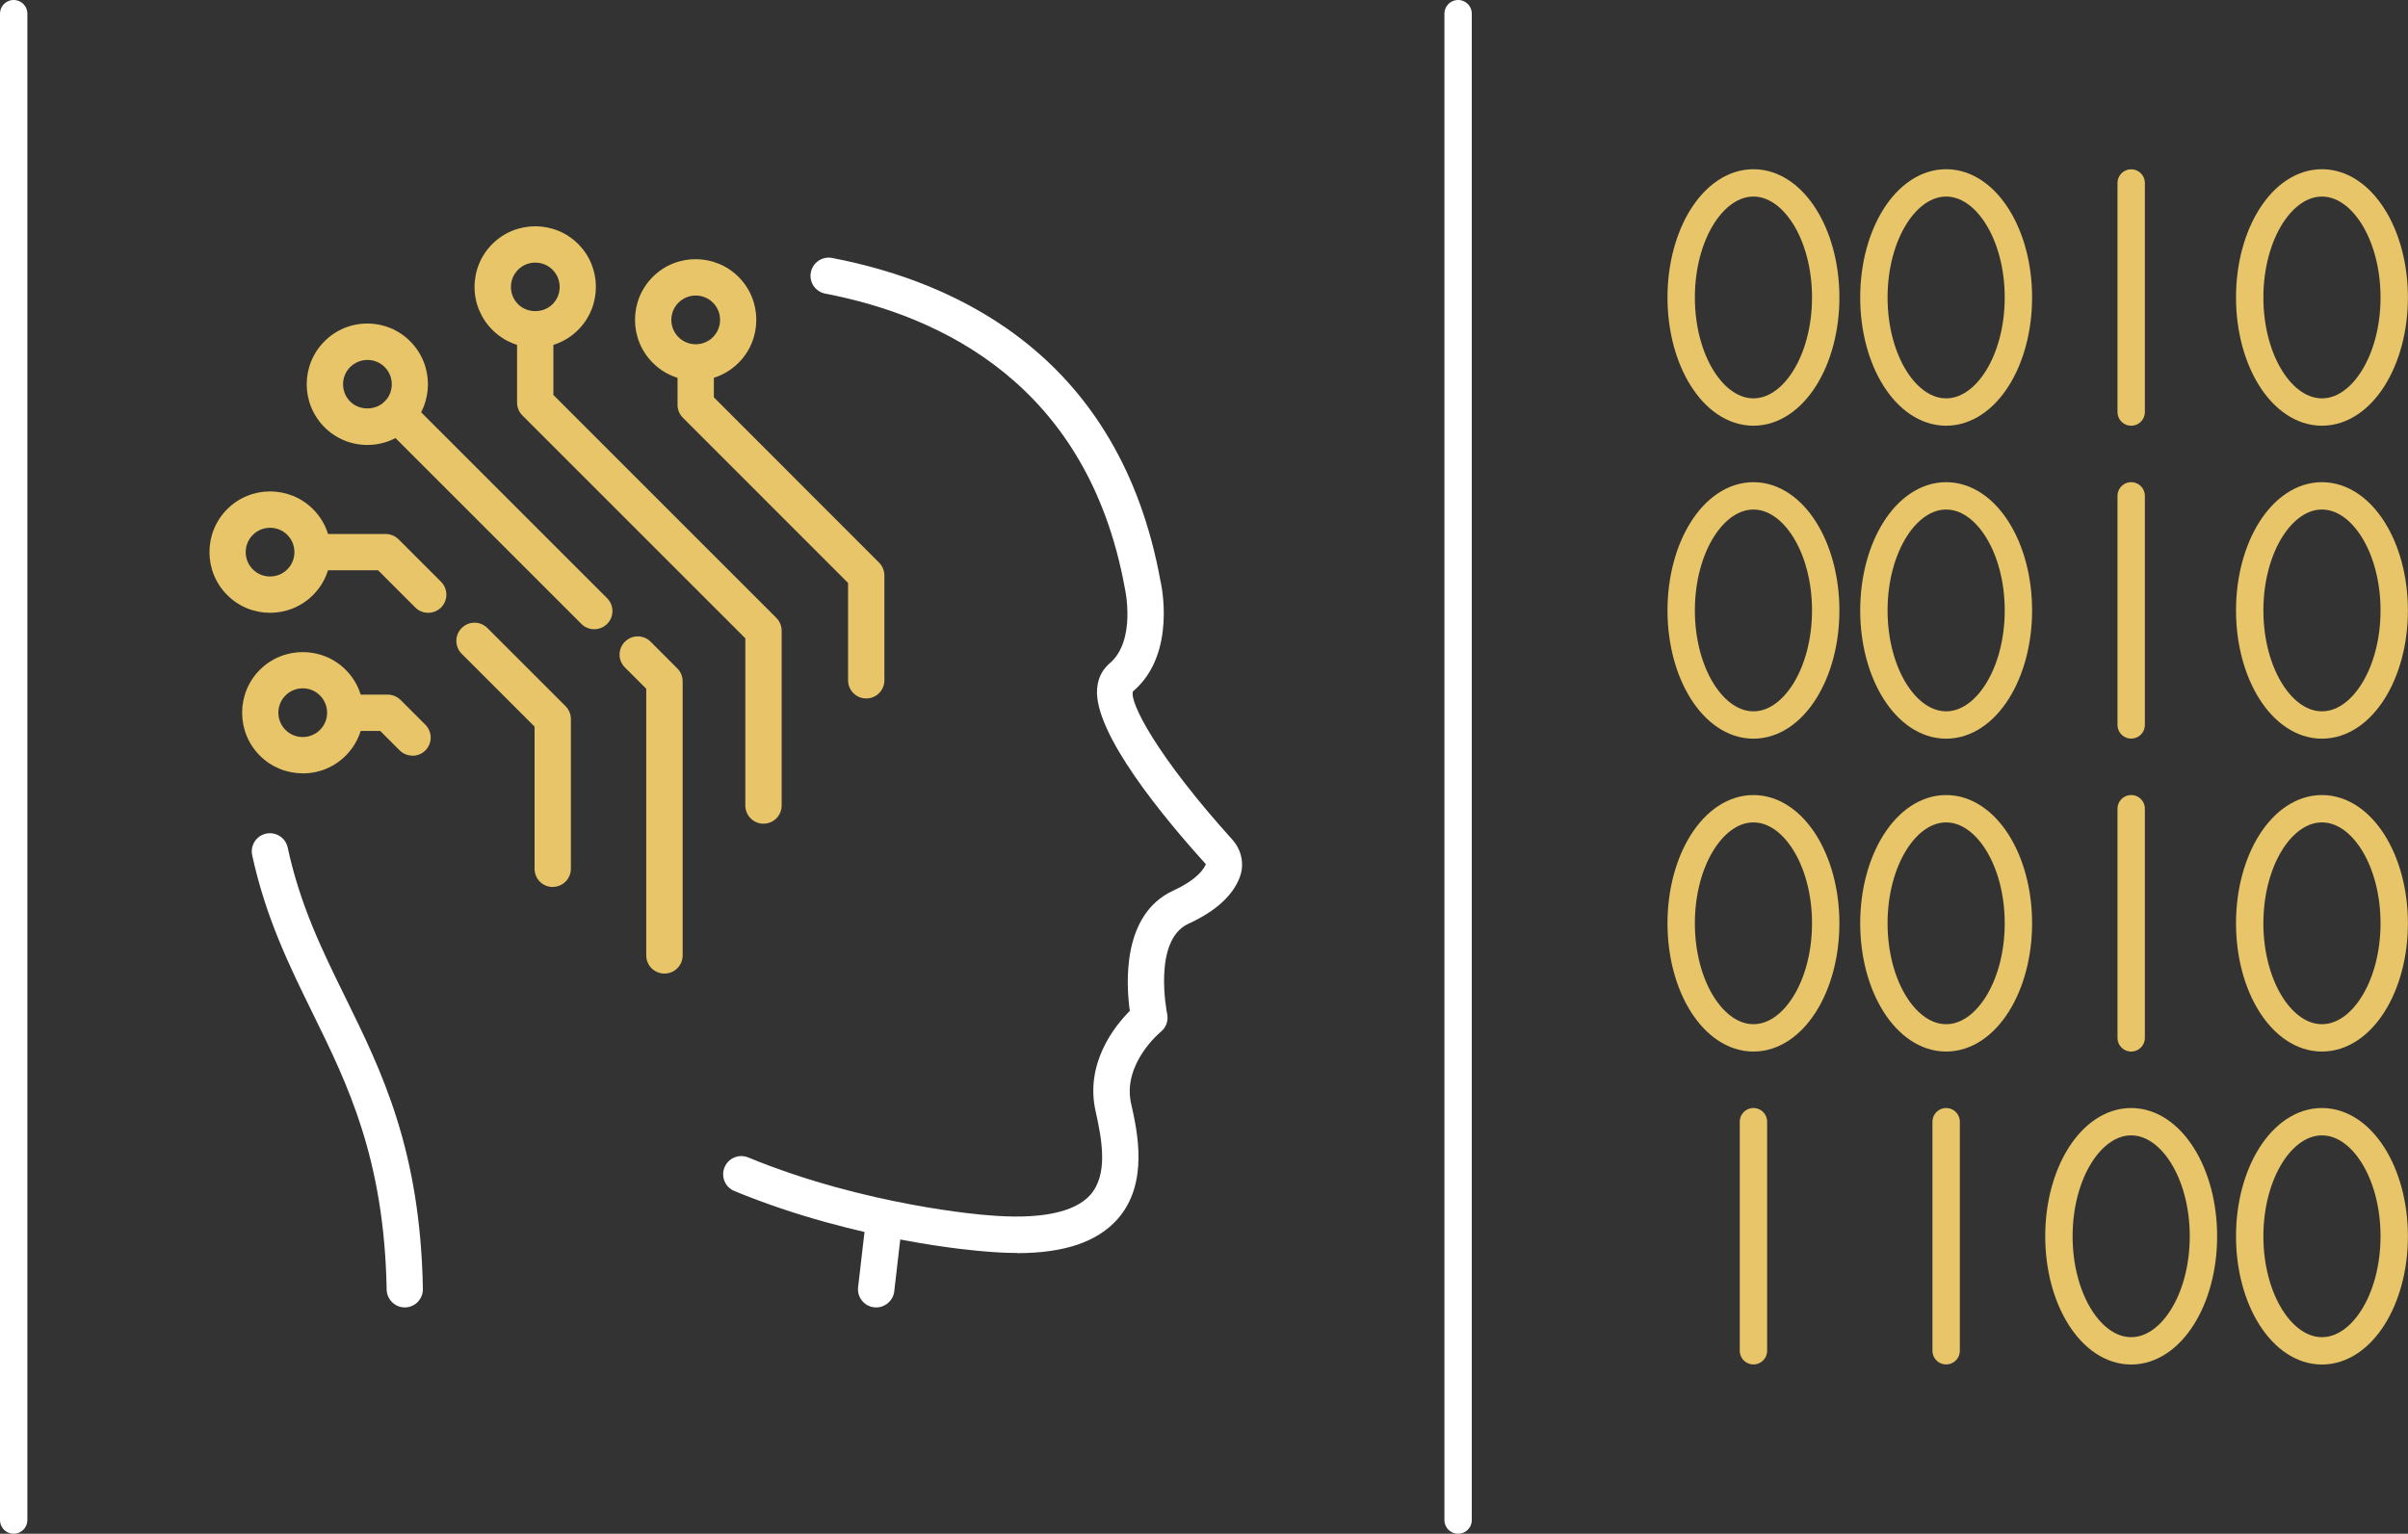
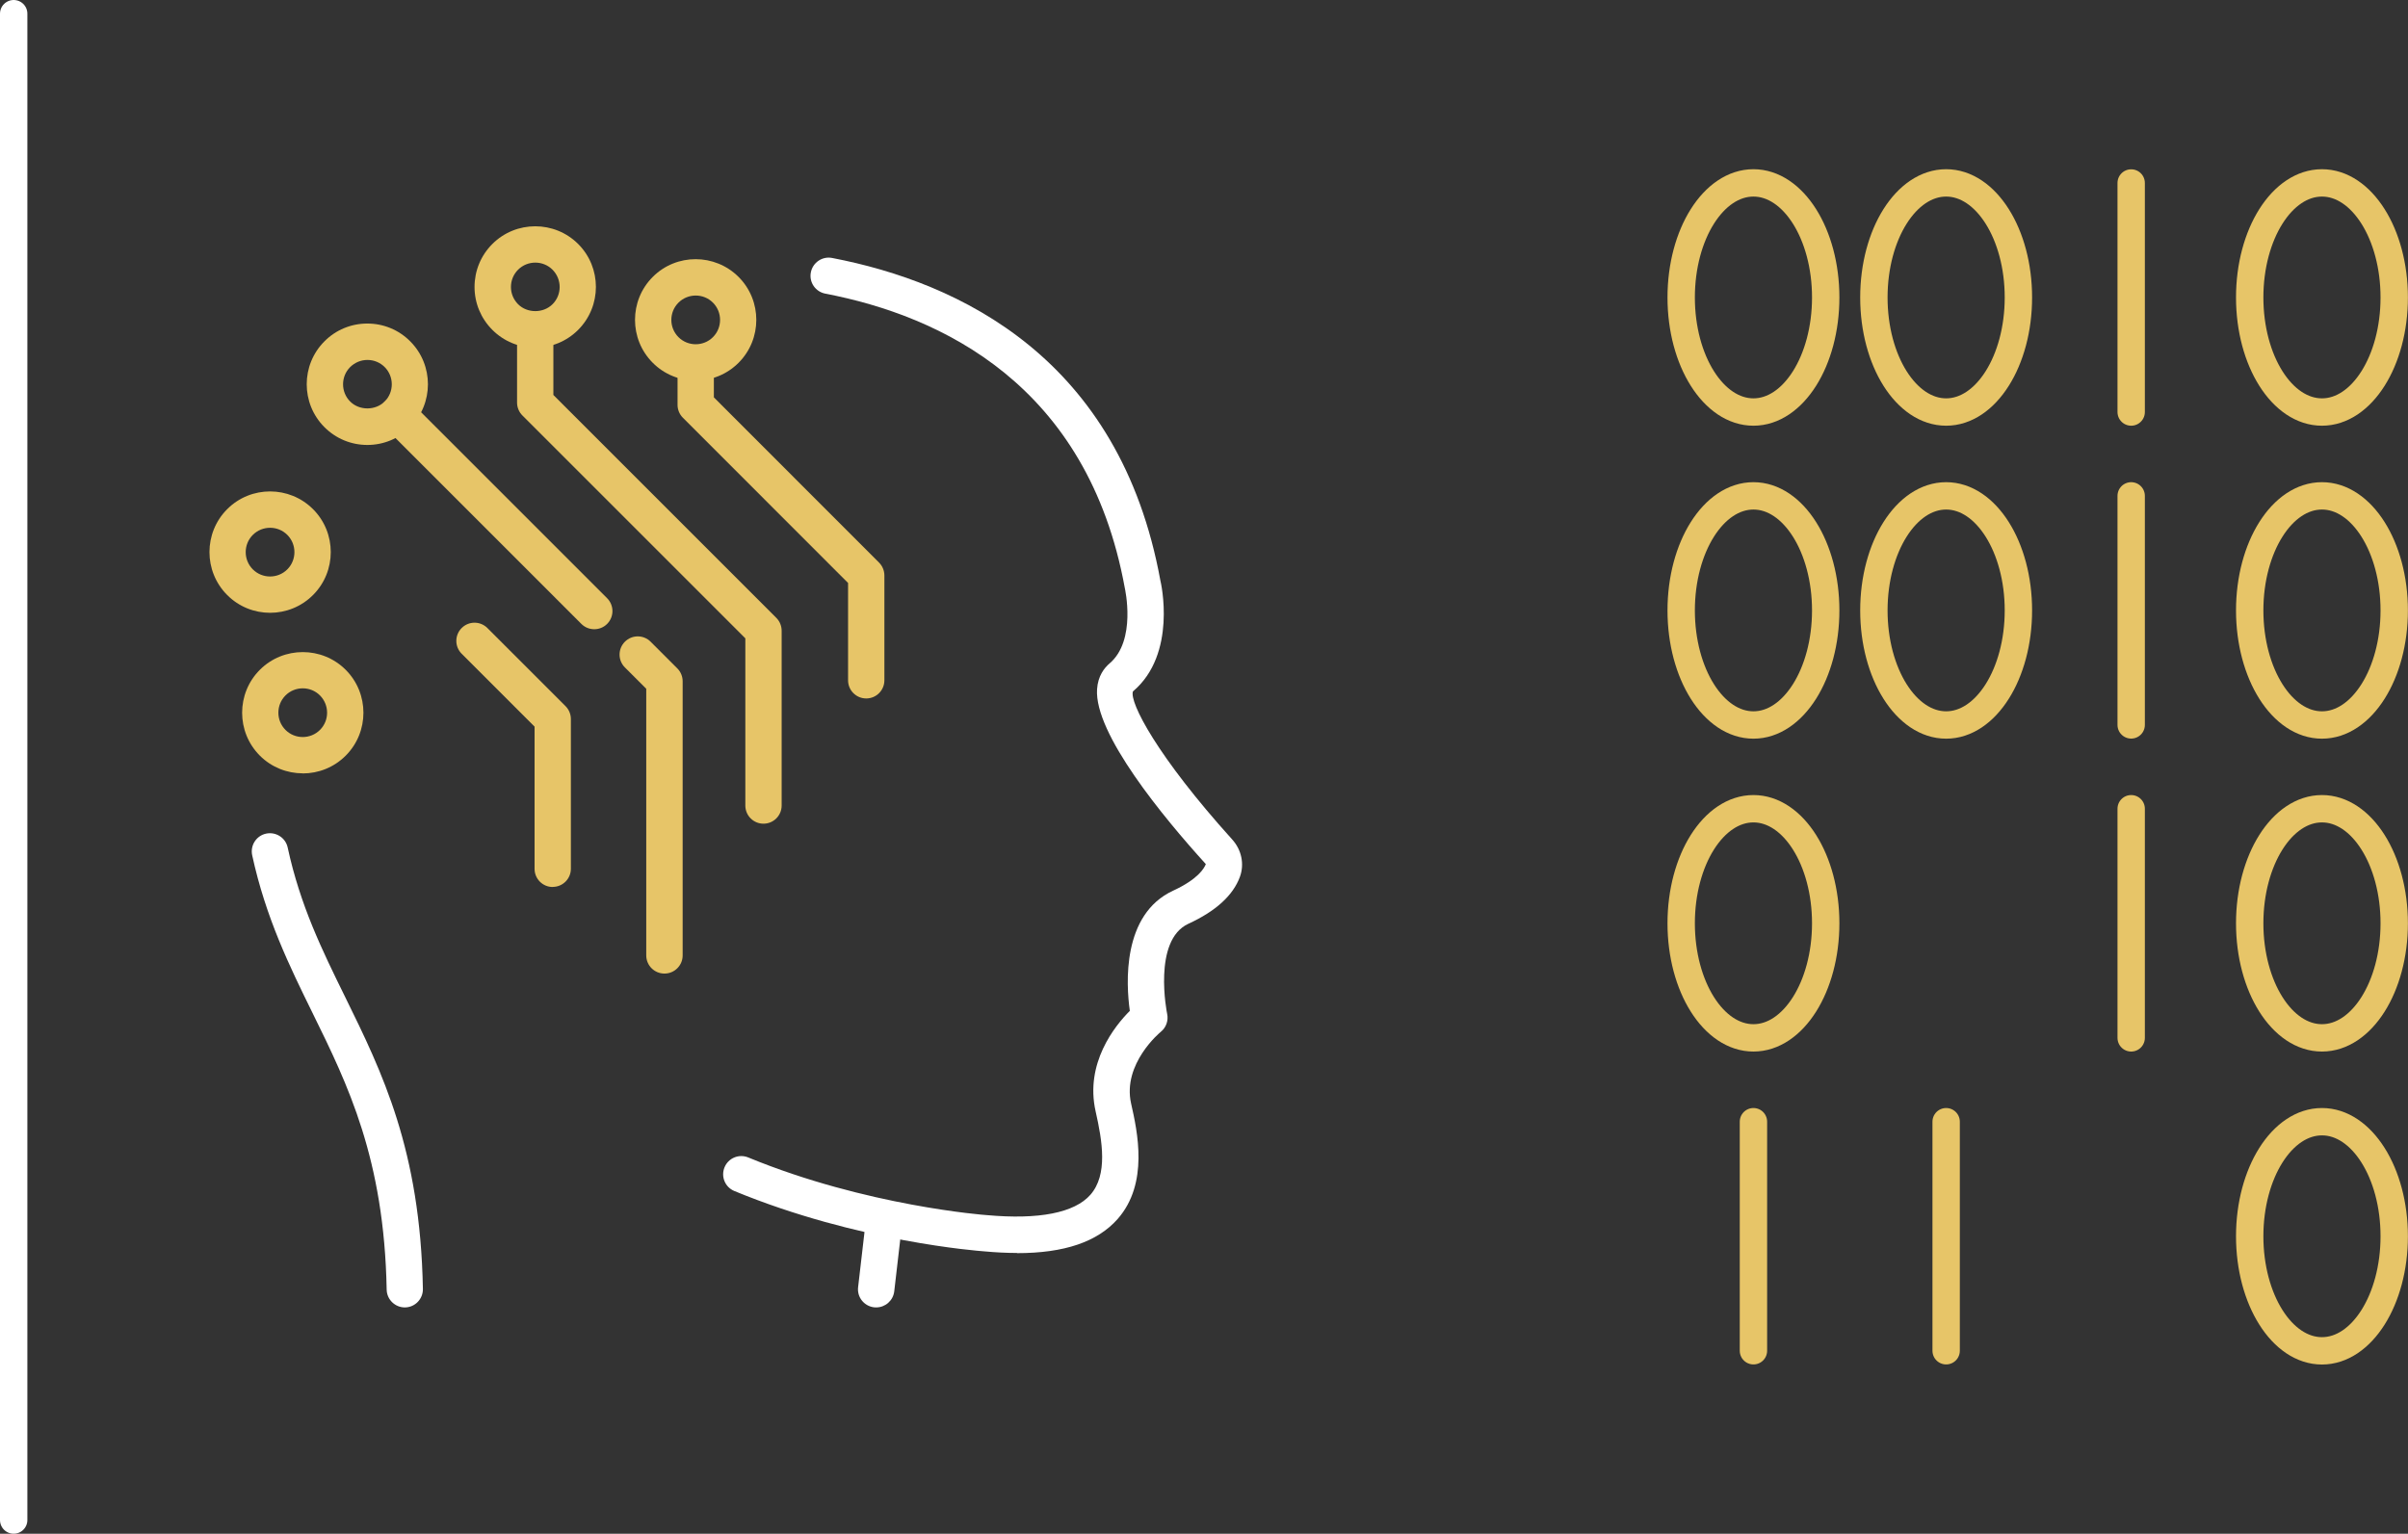
<svg xmlns="http://www.w3.org/2000/svg" id="Layer_2" data-name="Layer 2" viewBox="0 0 263.92 168.14">
  <rect x="0" y="0" width="263.92" height="168.14" fill="#333333" stroke="none" />
  <defs>
    <style>
      .cls-1 {
        fill: #e7c568;
      }

      .cls-2 {
        fill: #fff;
      }

      .cls-3 {
        stroke: #fff;
        stroke-miterlimit: 10;
      }

      .cls-3, .cls-4 {
        fill: none;
        stroke-linecap: round;
        stroke-width: 3px;
      }

      .cls-4 {
        stroke: #e7c568;
        stroke-linejoin: round;
      }
    </style>
  </defs>
  <g id="Layer_1-2" data-name="Layer 1">
    <g>
      <g>
        <g>
          <path class="cls-2" d="M111.47,137.36c-1.14,0-2.35-.06-3.64-.18-.52-.04-13.79-1.02-27.34-6.61-1.02-.42-1.5-1.58-1.08-2.6.42-1.02,1.58-1.5,2.6-1.08,12.93,5.33,26.01,6.32,26.14,6.32,5.71.52,9.62-.25,11.36-2.23,1.93-2.2,1.31-5.88.57-9.15-1.18-5.26,2.08-9.34,3.75-11.01-.41-2.94-.88-10.58,4.75-13.18,2.73-1.26,3.41-2.46,3.58-2.91-4.63-5.1-12.25-14.32-11.92-19.18.1-1.46.8-2.33,1.36-2.81,2.99-2.52,1.69-8.22,1.68-8.28-4.06-22.26-20.1-29.83-32.83-32.27-1.08-.21-1.79-1.25-1.58-2.33.21-1.08,1.25-1.79,2.33-1.58,13.96,2.68,31.54,10.99,35.98,35.37.06.22,1.86,8.04-3.01,12.15-.4,1.19,2.64,7.1,10.88,16.23,1.03,1.14,1.35,2.7.85,4.08-.74,2.04-2.64,3.78-5.65,5.16-3.95,1.82-2.35,9.79-2.33,9.87.16.74-.11,1.51-.7,1.98-.04.03-4.23,3.49-3.25,7.86.69,3.06,1.96,8.75-1.47,12.65-2.21,2.51-5.84,3.75-11.04,3.75Z" />
          <path class="cls-2" d="M44.37,143.33c-1.08,0-1.97-.87-1.99-1.95-.27-14.35-4.26-22.47-8.12-30.32-2.52-5.13-5.13-10.44-6.62-17.3-.23-1.08.45-2.14,1.52-2.37,1.08-.23,2.14.45,2.37,1.52,1.38,6.38,3.77,11.24,6.3,16.39,4.05,8.24,8.24,16.77,8.52,32,.02,1.1-.85,2.01-1.95,2.03-.01,0-.03,0-.04,0Z" />
          <path class="cls-2" d="M96.03,143.33c-.08,0-.15,0-.23-.01-1.09-.13-1.88-1.11-1.75-2.21l.85-7.34c.13-1.09,1.11-1.88,2.21-1.75,1.09.13,1.88,1.11,1.75,2.21l-.85,7.34c-.12,1.01-.98,1.76-1.98,1.76Z" />
        </g>
        <g>
          <g>
            <path class="cls-1" d="M83.68,90.3c-1.1,0-1.99-.89-1.99-1.99v-18.33l-24.44-24.44c-.37-.37-.58-.88-.58-1.41v-7.24c0-1.1.89-1.99,1.99-1.99s1.99.89,1.99,1.99v6.41l24.44,24.44c.37.37.58.88.58,1.41v19.16c0,1.1-.89,1.99-1.99,1.99Z" />
            <path class="cls-1" d="M58.67,38.11c-1.78,0-3.45-.69-4.71-1.95-1.25-1.25-1.95-2.93-1.95-4.7s.69-3.45,1.95-4.71c2.59-2.59,6.82-2.59,9.41,0,2.59,2.59,2.59,6.81,0,9.41-1.26,1.26-2.93,1.95-4.71,1.95ZM58.67,28.79c-.68,0-1.37.26-1.89.78-.5.5-.78,1.17-.78,1.89s.28,1.38.78,1.89c1.01,1.01,2.77,1.01,3.78,0,1.04-1.04,1.04-2.73,0-3.78-.52-.52-1.2-.78-1.89-.78Z" />
          </g>
          <g>
-             <path class="cls-1" d="M45.21,82.84c-.51,0-1.02-.19-1.41-.58l-2.13-2.13h-3.35c-1.1,0-1.99-.89-1.99-1.99s.89-1.99,1.99-1.99h4.17c.53,0,1.03.21,1.41.58l2.72,2.72c.78.78.78,2.04,0,2.82-.39.39-.9.58-1.41.58Z" />
            <path class="cls-1" d="M33.18,84.78c-1.7,0-3.41-.65-4.7-1.94-2.59-2.59-2.59-6.82,0-9.41,2.59-2.59,6.82-2.59,9.41,0h0c2.59,2.59,2.59,6.82,0,9.41-1.3,1.3-3,1.95-4.71,1.95ZM33.18,75.46c-.68,0-1.37.26-1.89.78-1.04,1.04-1.04,2.74,0,3.78,1.04,1.04,2.74,1.04,3.78,0,1.04-1.04,1.04-2.73,0-3.78-.52-.52-1.2-.78-1.89-.78Z" />
          </g>
          <g>
            <path class="cls-1" d="M94.94,76.57c-1.1,0-1.99-.89-1.99-1.99v-10.67l-18.11-18.12c-.37-.37-.58-.88-.58-1.41v-4.17c0-1.1.89-1.99,1.99-1.99s1.99.89,1.99,1.99v3.35l18.11,18.12c.37.37.58.88.58,1.41v11.49c0,1.1-.89,1.99-1.99,1.99Z" />
            <path class="cls-1" d="M76.24,41.72c-1.7,0-3.41-.65-4.7-1.95-2.59-2.59-2.59-6.82,0-9.41,2.59-2.6,6.82-2.59,9.41,0,2.59,2.59,2.59,6.82,0,9.41-1.3,1.3-3,1.95-4.7,1.95ZM76.25,32.4c-.68,0-1.37.26-1.89.78-1.04,1.04-1.04,2.74,0,3.78,1.04,1.04,2.74,1.04,3.78,0,1.04-1.04,1.04-2.74,0-3.78-.52-.52-1.2-.78-1.89-.78Z" />
          </g>
          <g>
            <path class="cls-1" d="M72.82,106.73c-1.1,0-1.99-.89-1.99-1.99v-29.23l-2.34-2.34c-.78-.78-.78-2.04,0-2.82.78-.78,2.04-.78,2.82,0l2.93,2.93c.37.37.58.88.58,1.41v30.05c0,1.1-.89,1.99-1.99,1.99Z" />
            <path class="cls-1" d="M65.13,68.98c-.51,0-1.02-.19-1.41-.58l-21.56-21.56c-.78-.78-.78-2.04,0-2.82.78-.78,2.04-.78,2.82,0l21.56,21.56c.78.78.78,2.04,0,2.82-.39.39-.9.58-1.41.58Z" />
            <path class="cls-1" d="M40.27,48.78c-1.78,0-3.45-.69-4.71-1.95-2.59-2.59-2.59-6.82,0-9.41,1.25-1.26,2.93-1.95,4.7-1.95s3.45.69,4.7,1.95h0c2.59,2.59,2.59,6.82,0,9.41-1.25,1.26-2.93,1.95-4.7,1.95ZM40.27,39.46c-.71,0-1.38.28-1.89.78-1.04,1.04-1.04,2.74,0,3.78,1.01,1.01,2.77,1,3.78,0,1.04-1.04,1.04-2.74,0-3.78h0c-.5-.5-1.17-.78-1.89-.78Z" />
          </g>
          <g>
            <path class="cls-1" d="M60.58,97.24c-1.1,0-1.99-.89-1.99-1.99v-15.59l-7.99-7.99c-.78-.78-.78-2.04,0-2.82.78-.78,2.04-.78,2.82,0l8.57,8.57c.37.37.58.88.58,1.41v16.41c0,1.1-.89,1.99-1.99,1.99Z" />
-             <path class="cls-1" d="M46.93,67.18c-.51,0-1.02-.19-1.41-.58l-4.08-4.08h-6.41c-1.1,0-1.99-.89-1.99-1.99s.89-1.99,1.99-1.99h7.24c.53,0,1.03.21,1.41.58l4.66,4.66c.78.78.78,2.04,0,2.82-.39.39-.9.58-1.41.58Z" />
            <path class="cls-1" d="M29.6,67.18c-1.7,0-3.41-.65-4.7-1.95-2.59-2.59-2.59-6.82,0-9.41,2.59-2.6,6.82-2.59,9.41,0,2.59,2.59,2.59,6.82,0,9.41-1.3,1.3-3,1.95-4.7,1.95ZM29.6,57.86c-.68,0-1.37.26-1.89.78-1.04,1.04-1.04,2.74,0,3.78,1.04,1.04,2.74,1.04,3.78,0,1.04-1.04,1.04-2.74,0-3.78-.52-.52-1.2-.78-1.89-.78Z" />
          </g>
        </g>
      </g>
-       <line class="cls-3" x1="159.81" y1="1.5" x2="159.81" y2="166.64" />
      <line class="cls-3" x1="1.5" y1="1.5" x2="1.5" y2="166.64" />
      <g>
        <ellipse class="cls-4" cx="192.18" cy="32.61" rx="7.92" ry="12.56" />
        <ellipse class="cls-4" cx="213.3" cy="32.61" rx="7.92" ry="12.56" />
        <line class="cls-4" x1="233.58" y1="20.06" x2="233.58" y2="45.17" />
        <ellipse class="cls-4" cx="254.49" cy="32.61" rx="7.92" ry="12.56" />
        <ellipse class="cls-4" cx="192.18" cy="66.92" rx="7.92" ry="12.56" />
        <ellipse class="cls-4" cx="213.3" cy="66.92" rx="7.92" ry="12.56" />
        <line class="cls-4" x1="233.58" y1="54.36" x2="233.58" y2="79.47" />
        <ellipse class="cls-4" cx="254.49" cy="66.92" rx="7.92" ry="12.56" />
        <ellipse class="cls-4" cx="192.18" cy="101.22" rx="7.92" ry="12.56" />
-         <ellipse class="cls-4" cx="213.3" cy="101.22" rx="7.92" ry="12.56" />
        <line class="cls-4" x1="233.58" y1="88.66" x2="233.58" y2="113.78" />
        <ellipse class="cls-4" cx="254.49" cy="101.22" rx="7.92" ry="12.56" />
        <line class="cls-4" x1="192.18" y1="122.97" x2="192.18" y2="148.08" />
        <line class="cls-4" x1="213.3" y1="122.97" x2="213.3" y2="148.08" />
-         <ellipse class="cls-4" cx="233.58" cy="135.53" rx="7.92" ry="12.56" />
        <ellipse class="cls-4" cx="254.49" cy="135.53" rx="7.92" ry="12.56" />
      </g>
    </g>
  </g>
</svg>